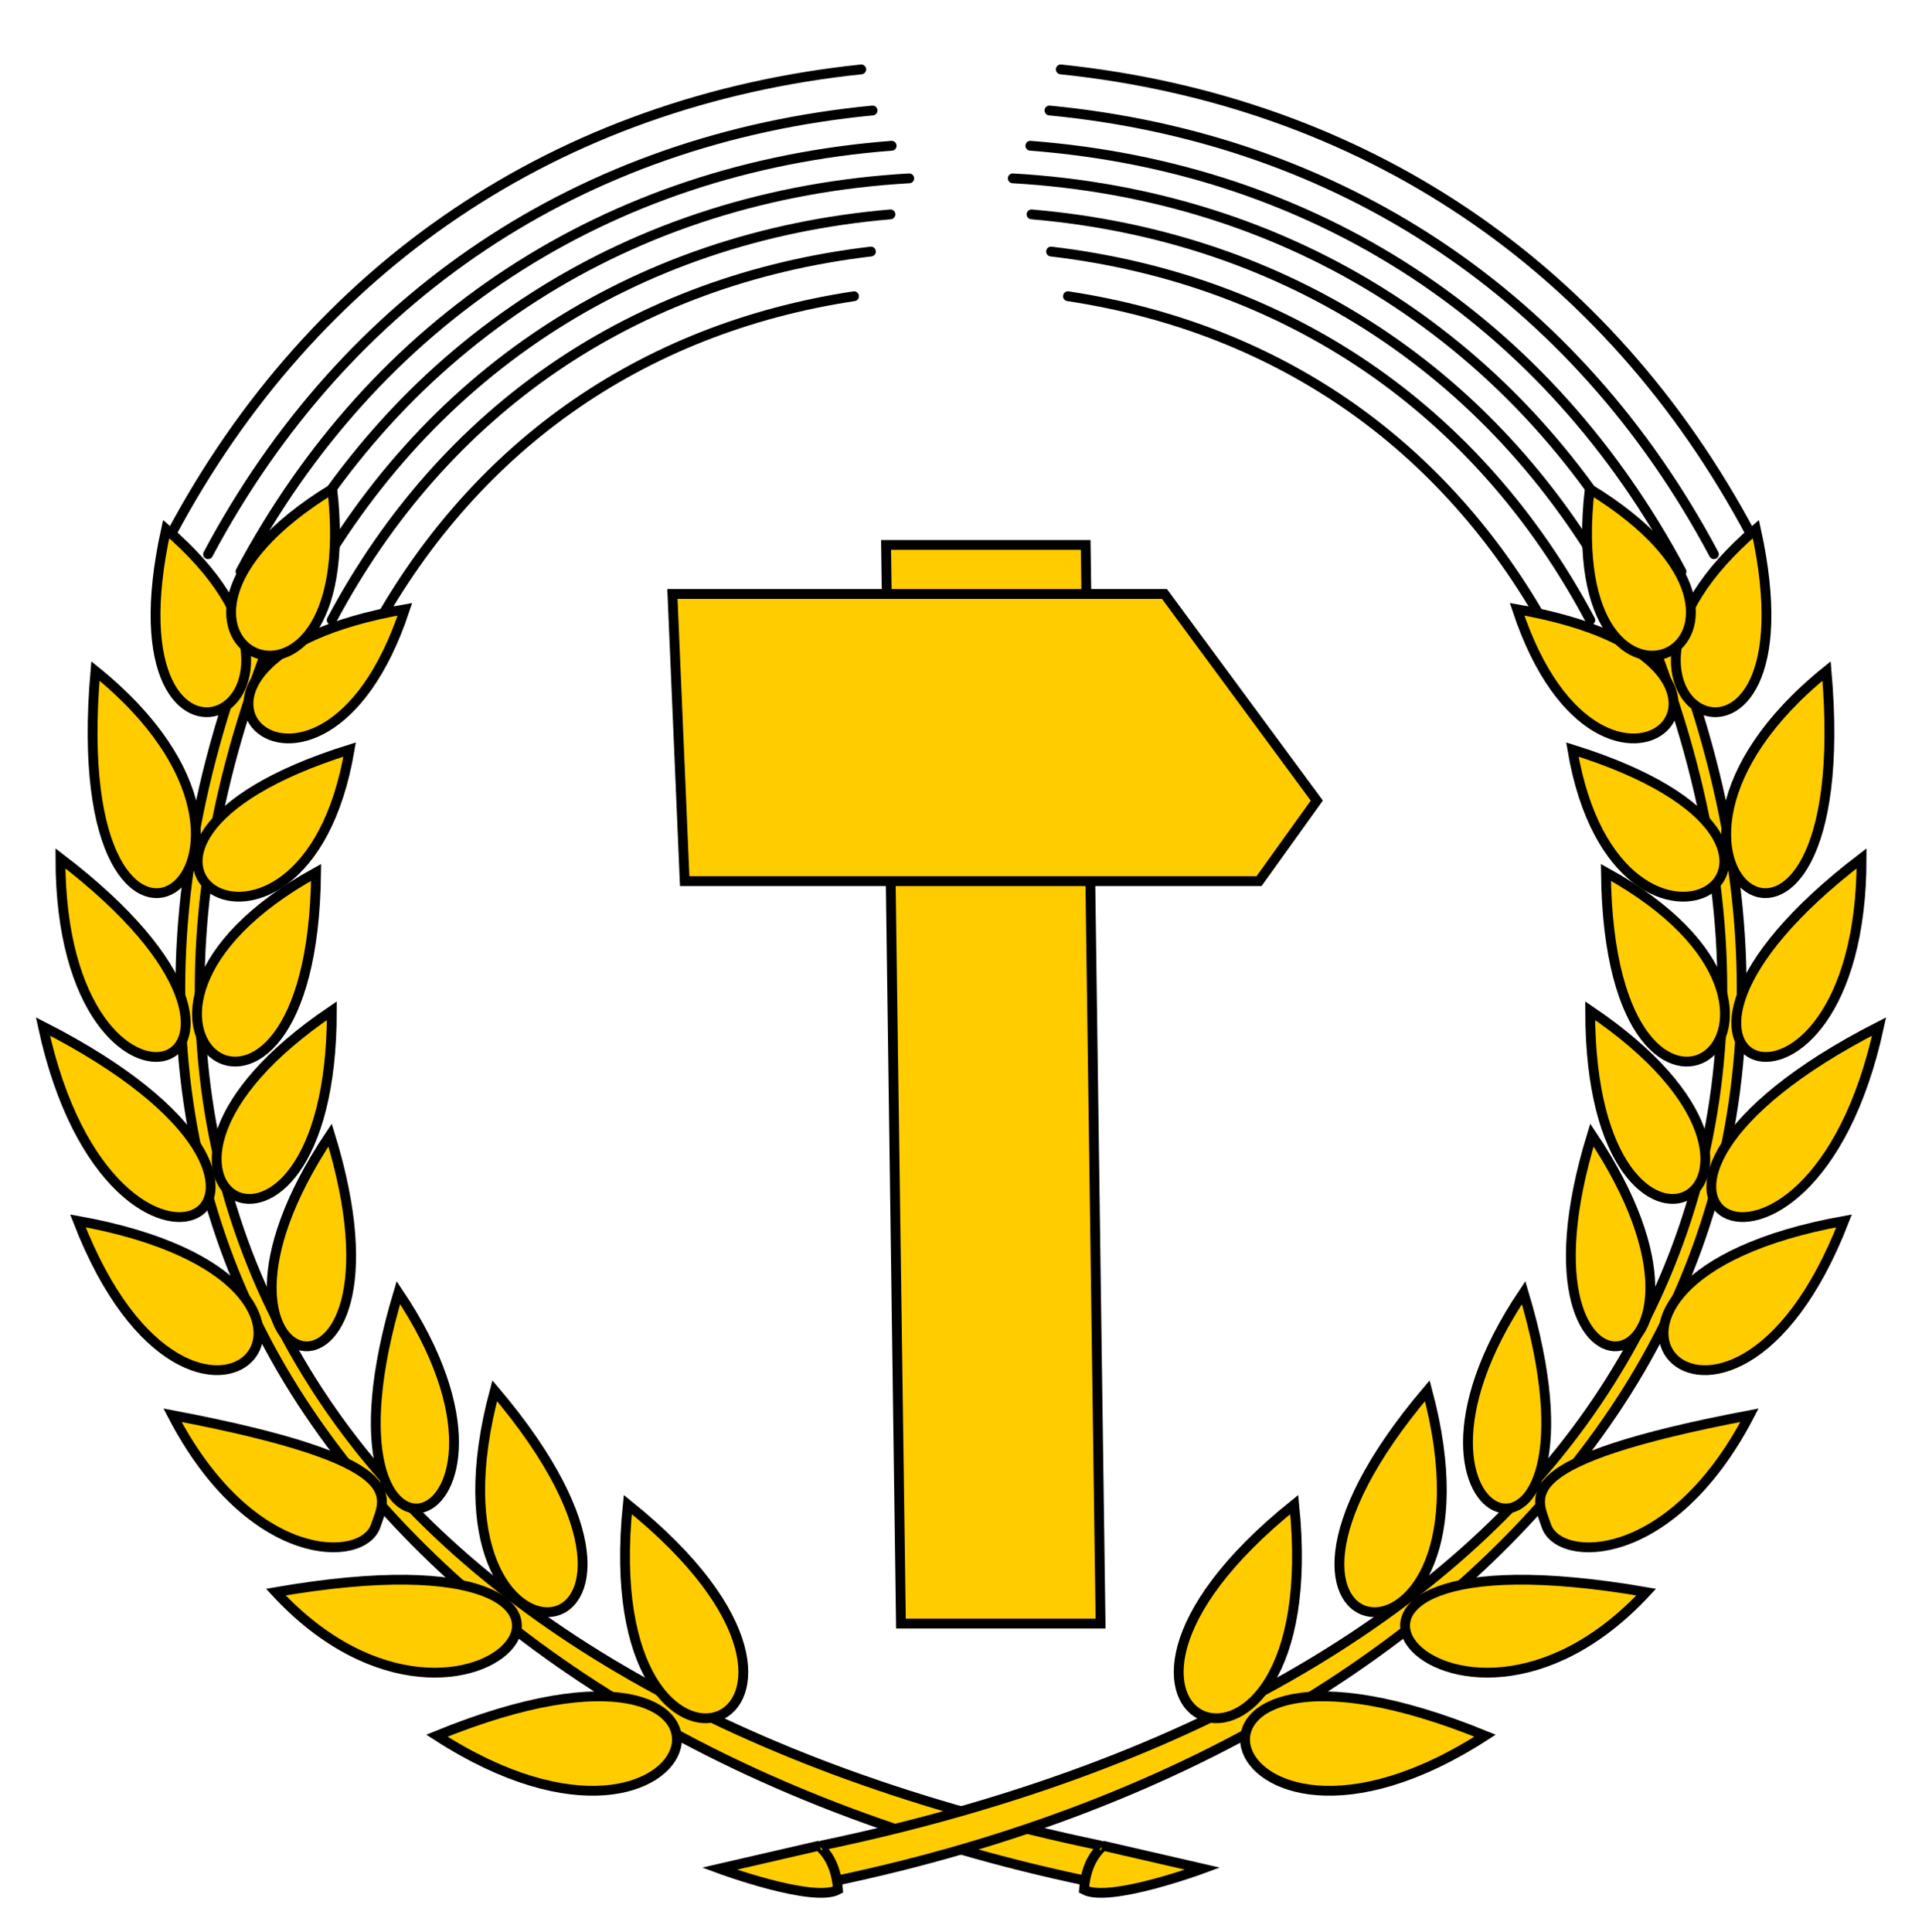
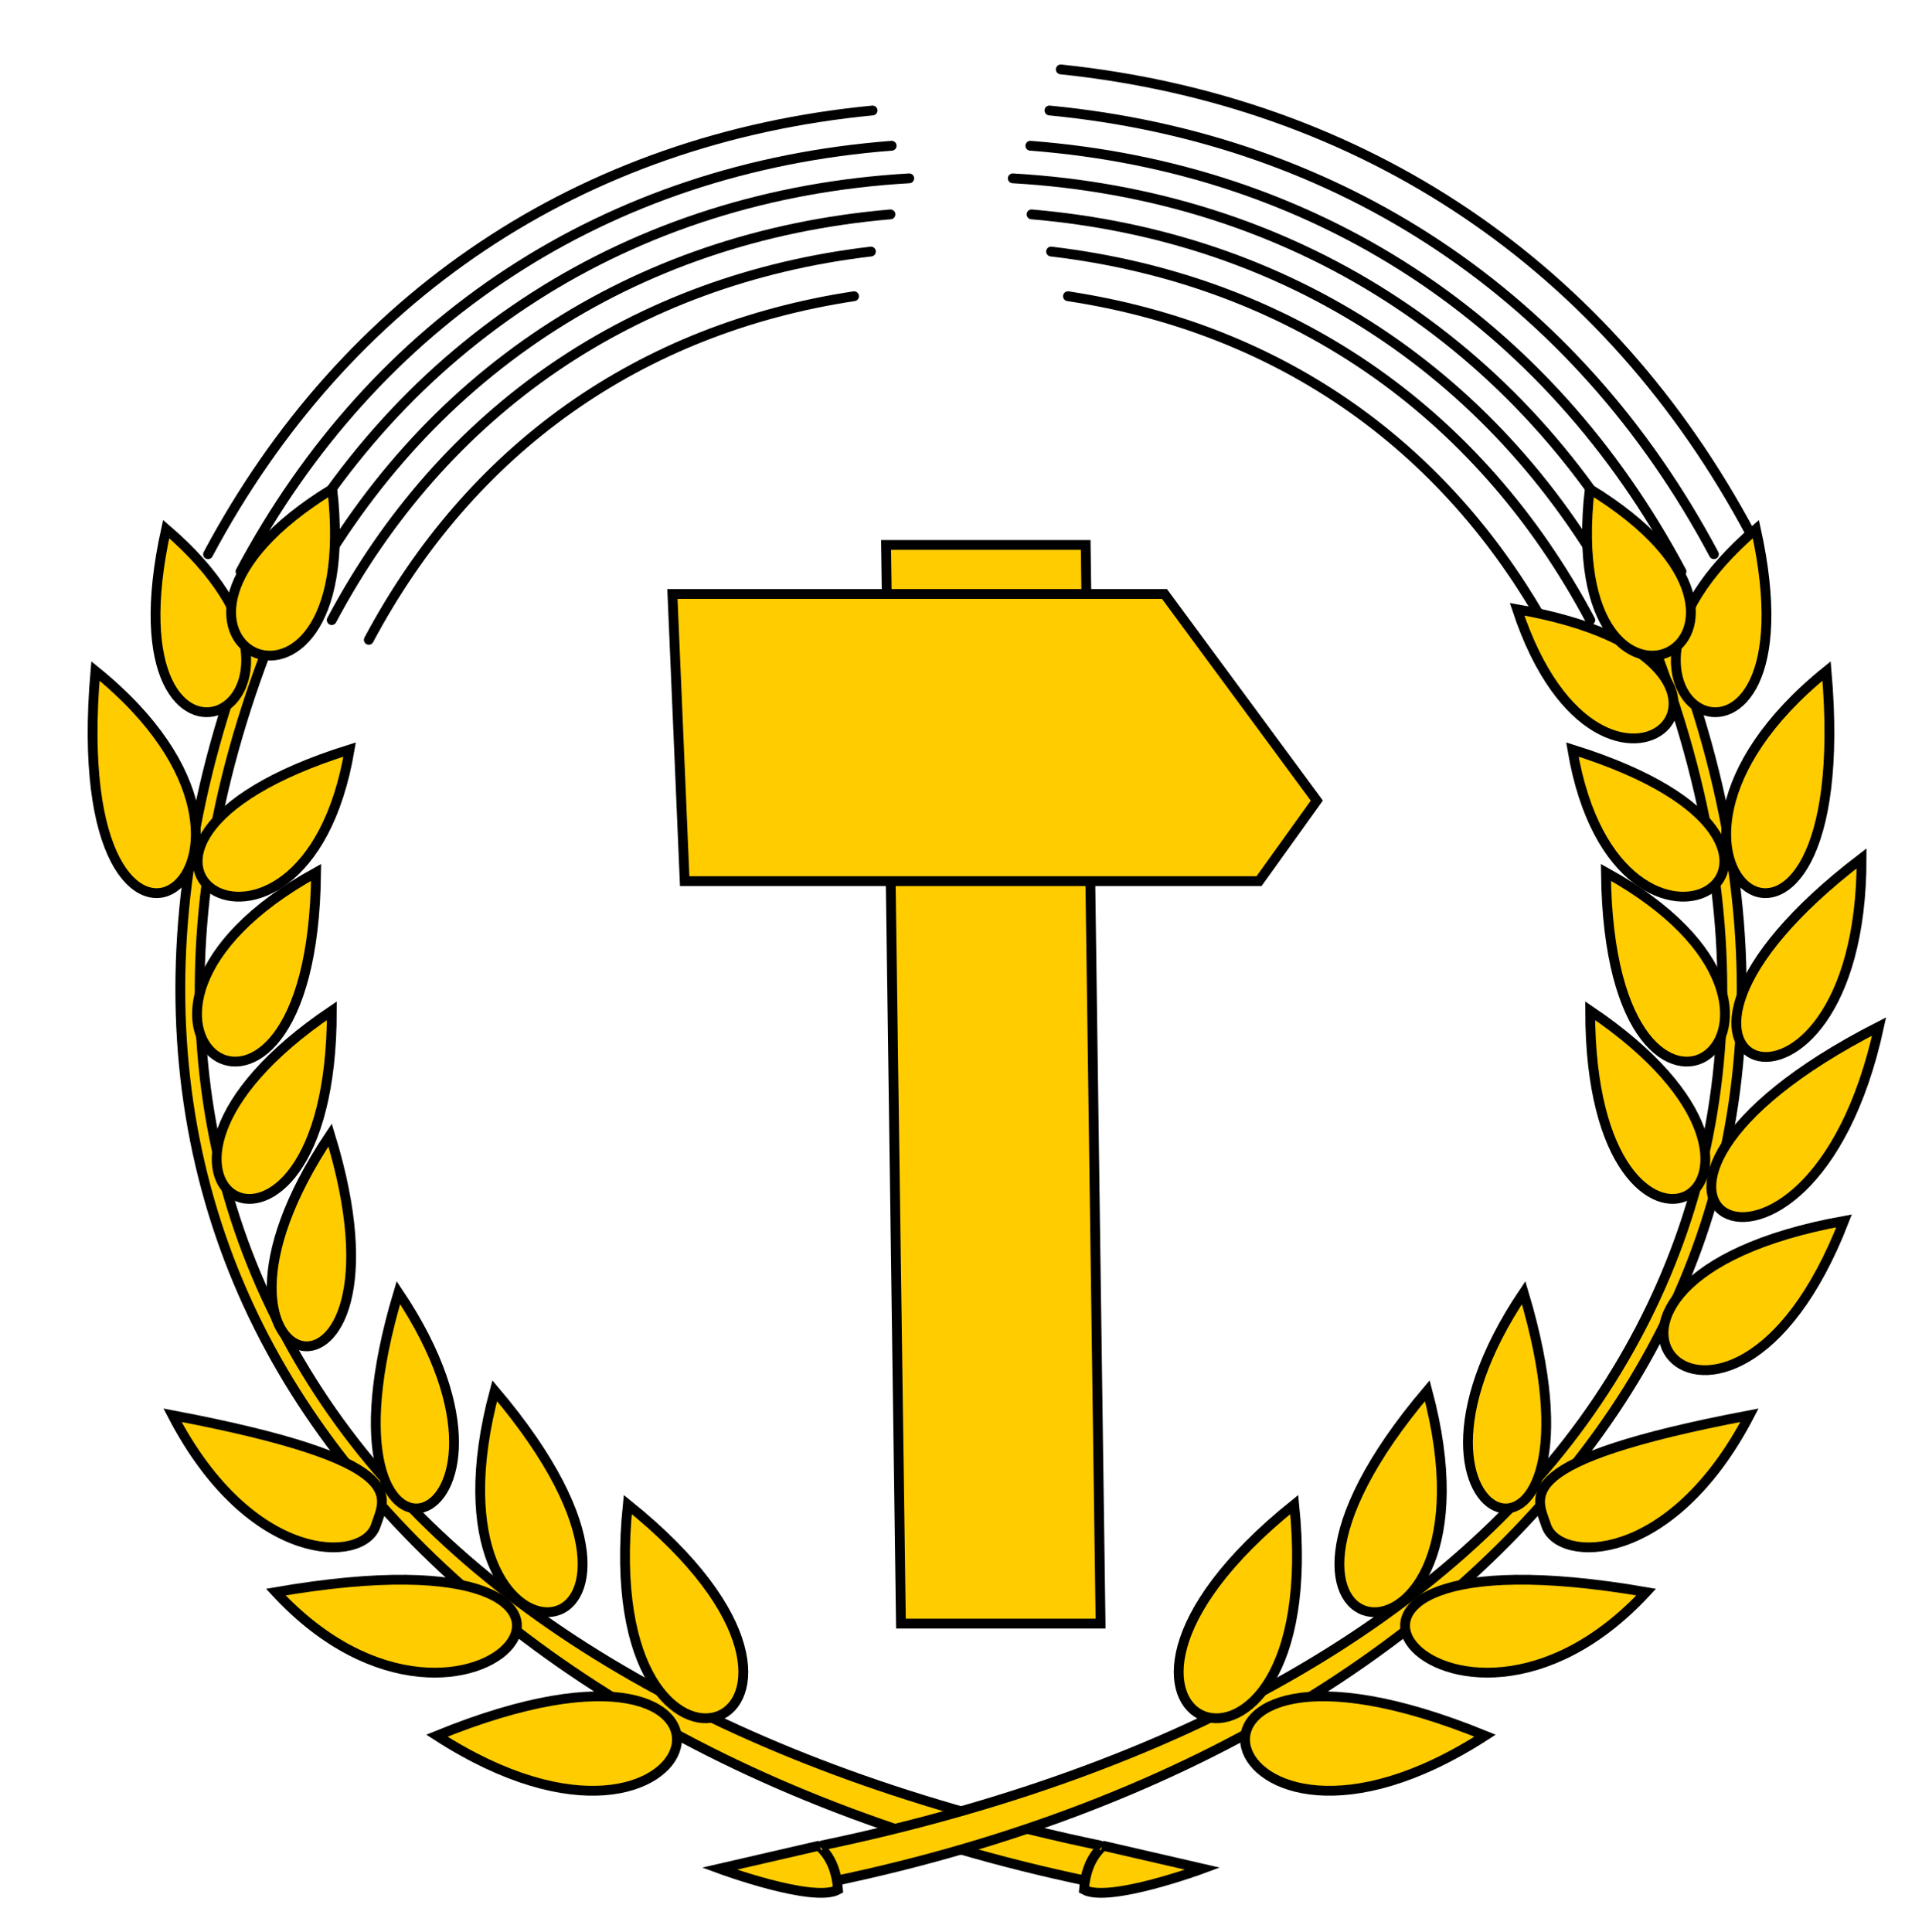
<svg xmlns="http://www.w3.org/2000/svg" xmlns:ns1="http://sodipodi.sourceforge.net/DTD/sodipodi-0.dtd" xmlns:ns2="http://www.inkscape.org/namespaces/inkscape" width="196" height="197" id="svg2" ns1:version="0.32" ns2:version="0.46" version="1.0" ns1:docname="Coat of Arms of East Germany (1950–1953).svg" ns2:output_extension="org.inkscape.output.svg.inkscape">
  <defs id="defs4" />
  <ns1:namedview id="base" pagecolor="#ffffff" bordercolor="#666666" borderopacity="1.0" gridtolerance="10000" guidetolerance="10" objecttolerance="10" ns2:pageopacity="0.0" ns2:pageshadow="2" ns2:zoom="0.98994949" ns2:cx="-32.17333" ns2:cy="81.046749" ns2:document-units="px" ns2:current-layer="layer1" showgrid="false" showguides="true" ns2:guide-bbox="true" ns2:window-width="1280" ns2:window-height="968" ns2:window-x="-4" ns2:window-y="-4" />
  <g ns2:label="Layer 1" ns2:groupmode="layer" id="layer1" transform="translate(-190.571,-442.434)">
    <g id="g3578">
      <path ns1:nodetypes="ccccc" id="rect3223" d="M 280.929,498.005 L 301.286,498.005 L 302.804,608.005 L 282.446,608.005 L 280.929,498.005 z" style="fill:#ffcc00;fill-opacity:1;fill-rule:evenodd;stroke:#000000;stroke-width:1;stroke-linecap:butt;stroke-linejoin:miter;stroke-miterlimit:4;stroke-dashoffset:0;stroke-opacity:1" />
      <path id="path3226" d="M 259.143,503.005 L 309.321,503.005 L 324.857,524.076 L 318.964,532.291 L 260.393,532.291 L 259.143,503.005 z" style="fill:#ffcc00;fill-opacity:1;fill-rule:evenodd;stroke:#000000;stroke-width:1px;stroke-linecap:butt;stroke-linejoin:miter;stroke-opacity:1" />
      <g transform="translate(-2.768,0)" id="g3379">
-         <path style="fill:none;fill-opacity:1;fill-rule:evenodd;stroke:#000000;stroke-width:1;stroke-linecap:round;stroke-linejoin:round;stroke-miterlimit:4;stroke-dashoffset:0;stroke-opacity:1" d="M 210.773,496.941 C 225.365,469.534 250.287,452.742 281.168,449.511" id="path2396" />
        <path style="fill:none;fill-opacity:1;fill-rule:evenodd;stroke:#000000;stroke-width:1;stroke-linecap:round;stroke-linejoin:round;stroke-miterlimit:4;stroke-dashoffset:0;stroke-opacity:1" d="M 214.556,498.955 C 228.574,472.626 252.631,456.561 282.322,453.702" id="path3168" />
        <path style="fill:none;fill-opacity:1;fill-rule:evenodd;stroke:#000000;stroke-width:1;stroke-linecap:round;stroke-linejoin:round;stroke-miterlimit:4;stroke-dashoffset:0;stroke-opacity:1" d="M 217.866,500.718 C 231.537,475.041 255.264,459.525 284.268,457.298" id="path3170" />
        <path style="fill:none;fill-opacity:1;fill-rule:evenodd;stroke:#000000;stroke-width:1;stroke-linecap:round;stroke-linejoin:round;stroke-miterlimit:4;stroke-dashoffset:0;stroke-opacity:1" d="M 220.899,502.333 C 234.252,477.252 257.692,462.247 286.059,460.621" id="path3172" />
        <path style="fill:none;fill-opacity:1;fill-rule:evenodd;stroke:#000000;stroke-width:1;stroke-linecap:round;stroke-linejoin:round;stroke-miterlimit:4;stroke-dashoffset:0;stroke-opacity:1" d="M 224.014,503.991 C 236.42,480.688 257.844,466.546 284.146,464.295" id="path3174" />
        <path style="fill:none;fill-opacity:1;fill-rule:evenodd;stroke:#000000;stroke-width:1;stroke-linecap:round;stroke-linejoin:round;stroke-miterlimit:4;stroke-dashoffset:0;stroke-opacity:1" d="M 227.166,505.669 C 238.604,484.186 257.987,470.939 282.157,468.086" id="path3176" />
        <path style="fill:none;fill-opacity:1;fill-rule:evenodd;stroke:#000000;stroke-width:1;stroke-linecap:round;stroke-linejoin:round;stroke-miterlimit:4;stroke-dashoffset:0;stroke-opacity:1" d="M 230.949,507.683 C 241.334,488.177 258.589,475.96 280.436,472.642" id="path3178" />
        <g id="g3231" transform="translate(191.429,0)">
          <path ns1:nodetypes="ccscscscscc" id="path3216" d="M 29.631,503.219 C 29.301,503.293 29.03,503.528 28.912,503.844 C 15.603,535.32 18.184,563.906 33.412,586.469 C 48.639,609.032 76.133,626.606 112.956,634.291 C 113.5,634.403 114.3,632.981 114.412,632.438 C 114.524,631.894 114.621,630.738 114.077,630.625 C 77.617,623.017 49.917,607.378 35.068,585.375 C 20.219,563.373 17.651,535.618 30.756,504.625 C 30.921,504.279 30.874,503.869 30.634,503.569 C 30.394,503.27 30.005,503.134 29.631,503.219 L 29.631,503.219 z" style="fill:#ffcc00;fill-opacity:1;fill-rule:evenodd;stroke:#000000;stroke-width:1;stroke-linecap:round;stroke-linejoin:round;stroke-miterlimit:4;stroke-dasharray:none;stroke-dashoffset:0;stroke-opacity:1" />
          <path ns1:nodetypes="cc" id="path3182" d="M 18.851,496.389 C 12.075,527.109 40.234,514.716 18.851,496.389 z" style="fill:#ffcc00;fill-opacity:1;fill-rule:evenodd;stroke:#000000;stroke-width:1px;stroke-linecap:butt;stroke-linejoin:miter;stroke-opacity:1" />
-           <path style="fill:#ffcc00;fill-opacity:1;fill-rule:evenodd;stroke:#000000;stroke-width:1px;stroke-linecap:butt;stroke-linejoin:miter;stroke-opacity:1" d="M 43.203,504.564 C 12.21,509.954 34.363,531.303 43.203,504.564 z" id="path3184" ns1:nodetypes="cc" />
          <path ns1:nodetypes="cc" id="path3186" d="M 11.643,510.862 C 8.25,549.88 36.286,530.773 11.643,510.862 z" style="fill:#ffcc00;fill-opacity:1;fill-rule:evenodd;stroke:#000000;stroke-width:1px;stroke-linecap:butt;stroke-linejoin:miter;stroke-opacity:1" />
          <path style="fill:#ffcc00;fill-opacity:1;fill-rule:evenodd;stroke:#000000;stroke-width:1px;stroke-linecap:butt;stroke-linejoin:miter;stroke-opacity:1" d="M 37.565,518.868 C 5.19,528.985 32.818,546.863 37.565,518.868 z" id="path3188" ns1:nodetypes="cc" />
-           <path id="path3190" d="M 8.071,529.969 C 8.071,561.576 36.821,551.934 8.071,529.969 z" style="fill:#ffcc00;fill-opacity:1;fill-rule:evenodd;stroke:#000000;stroke-width:1px;stroke-linecap:butt;stroke-linejoin:miter;stroke-opacity:1" />
          <path id="path3192" d="M 34.143,531.398 C 33.786,566.041 7,546.398 34.143,531.398 z" style="fill:#ffcc00;fill-opacity:1;fill-rule:evenodd;stroke:#000000;stroke-width:1px;stroke-linecap:butt;stroke-linejoin:miter;stroke-opacity:1" />
-           <path ns1:nodetypes="cc" id="path3194" d="M 6.286,547.112 C 13.429,580.148 40.929,564.791 6.286,547.112 z" style="fill:#ffcc00;fill-opacity:1;fill-rule:evenodd;stroke:#000000;stroke-width:1px;stroke-linecap:butt;stroke-linejoin:miter;stroke-opacity:1" />
+           <path ns1:nodetypes="cc" id="path3194" d="M 6.286,547.112 z" style="fill:#ffcc00;fill-opacity:1;fill-rule:evenodd;stroke:#000000;stroke-width:1px;stroke-linecap:butt;stroke-linejoin:miter;stroke-opacity:1" />
          <path id="path3196" d="M 35.75,545.505 C 35.75,577.826 9.321,563.362 35.75,545.505 z" style="fill:#ffcc00;fill-opacity:1;fill-rule:evenodd;stroke:#000000;stroke-width:1px;stroke-linecap:butt;stroke-linejoin:miter;stroke-opacity:1" />
-           <path ns1:nodetypes="cc" id="path3198" d="M 9.857,566.934 C 21.821,597.826 44.5,573.184 9.857,566.934 z" style="fill:#ffcc00;fill-opacity:1;fill-rule:evenodd;stroke:#000000;stroke-width:1px;stroke-linecap:butt;stroke-linejoin:miter;stroke-opacity:1" />
          <path ns1:nodetypes="cc" id="path3200" d="M 35.571,558.184 C 45.214,589.612 18.25,584.076 35.571,558.184 z" style="fill:#ffcc00;fill-opacity:1;fill-rule:evenodd;stroke:#000000;stroke-width:1px;stroke-linecap:butt;stroke-linejoin:miter;stroke-opacity:1" />
          <path ns1:nodetypes="csc" id="path3202" d="M 19.5,586.755 C 27.477,602.103 38.951,601.892 40.23,598.01 C 41.213,595.027 44.064,591.419 19.5,586.755 z" style="fill:#ffcc00;fill-opacity:1;fill-rule:evenodd;stroke:#000000;stroke-width:1px;stroke-linecap:butt;stroke-linejoin:miter;stroke-opacity:1" />
          <path ns1:nodetypes="cc" id="path3204" d="M 42.536,574.255 C 59.321,599.255 32.536,607.648 42.536,574.255 z" style="fill:#ffcc00;fill-opacity:1;fill-rule:evenodd;stroke:#000000;stroke-width:1px;stroke-linecap:butt;stroke-linejoin:miter;stroke-opacity:1" />
          <path ns1:nodetypes="cc" id="path3206" d="M 30.036,604.791 C 50.214,626.576 73.429,597.291 30.036,604.791 z" style="fill:#ffcc00;fill-opacity:1;fill-rule:evenodd;stroke:#000000;stroke-width:1px;stroke-linecap:butt;stroke-linejoin:miter;stroke-opacity:1" />
          <path ns1:nodetypes="cc" id="path3208" d="M 52.357,584.255 C 76.286,612.469 43.786,616.219 52.357,584.255 z" style="fill:#ffcc00;fill-opacity:1;fill-rule:evenodd;stroke:#000000;stroke-width:1px;stroke-linecap:butt;stroke-linejoin:miter;stroke-opacity:1" />
          <path id="path3210" d="M 46.464,619.434 C 83.25,604.434 74.679,637.648 46.464,619.434 z" style="fill:#ffcc00;fill-opacity:1;fill-rule:evenodd;stroke:#000000;stroke-width:1px;stroke-linecap:butt;stroke-linejoin:miter;stroke-opacity:1" />
          <path ns1:nodetypes="cc" id="path3212" d="M 65.929,595.862 C 94.143,618.541 62.357,630.684 65.929,595.862 z" style="fill:#ffcc00;fill-opacity:1;fill-rule:evenodd;stroke:#000000;stroke-width:1px;stroke-linecap:butt;stroke-linejoin:miter;stroke-opacity:1" />
          <path id="path3228" d="M 114.321,630.639 L 124.54,632.994 C 124.54,632.994 114.975,636.529 112.45,635.14 C 112.702,631.605 114.596,630.721 114.321,630.639 z" style="fill:#ffcc00;fill-opacity:1;fill-rule:evenodd;stroke:#000000;stroke-width:1px;stroke-linecap:butt;stroke-linejoin:miter;stroke-opacity:1" />
          <path ns1:nodetypes="cc" id="path3180" d="M 35.795,492.291 C 39.098,521.398 11.01,507.485 35.795,492.291 z" style="fill:#ffcc00;fill-opacity:1;fill-rule:evenodd;stroke:#000000;stroke-width:1px;stroke-linecap:butt;stroke-linejoin:miter;stroke-opacity:1" />
        </g>
      </g>
      <g ns2:transform-center-x="-30.457142" id="g3408" transform="matrix(-1,0,0,1,579.911,0)">
        <path id="path3410" d="M 210.773,496.941 C 225.365,469.534 250.287,452.742 281.168,449.511" style="fill:none;fill-opacity:1;fill-rule:evenodd;stroke:#000000;stroke-width:1;stroke-linecap:round;stroke-linejoin:round;stroke-miterlimit:4;stroke-dashoffset:0;stroke-opacity:1" />
        <path id="path3412" d="M 214.556,498.955 C 228.574,472.626 252.631,456.561 282.322,453.702" style="fill:none;fill-opacity:1;fill-rule:evenodd;stroke:#000000;stroke-width:1;stroke-linecap:round;stroke-linejoin:round;stroke-miterlimit:4;stroke-dashoffset:0;stroke-opacity:1" />
        <path id="path3414" d="M 217.866,500.718 C 231.537,475.041 255.264,459.525 284.268,457.298" style="fill:none;fill-opacity:1;fill-rule:evenodd;stroke:#000000;stroke-width:1;stroke-linecap:round;stroke-linejoin:round;stroke-miterlimit:4;stroke-dashoffset:0;stroke-opacity:1" />
        <path id="path3416" d="M 220.899,502.333 C 234.252,477.252 257.692,462.247 286.059,460.621" style="fill:none;fill-opacity:1;fill-rule:evenodd;stroke:#000000;stroke-width:1;stroke-linecap:round;stroke-linejoin:round;stroke-miterlimit:4;stroke-dashoffset:0;stroke-opacity:1" />
        <path id="path3418" d="M 224.014,503.991 C 236.42,480.688 257.844,466.546 284.146,464.295" style="fill:none;fill-opacity:1;fill-rule:evenodd;stroke:#000000;stroke-width:1;stroke-linecap:round;stroke-linejoin:round;stroke-miterlimit:4;stroke-dashoffset:0;stroke-opacity:1" />
        <path id="path3420" d="M 227.166,505.669 C 238.604,484.186 257.987,470.939 282.157,468.086" style="fill:none;fill-opacity:1;fill-rule:evenodd;stroke:#000000;stroke-width:1;stroke-linecap:round;stroke-linejoin:round;stroke-miterlimit:4;stroke-dashoffset:0;stroke-opacity:1" />
        <path id="path3422" d="M 230.949,507.683 C 241.334,488.177 258.589,475.96 280.436,472.642" style="fill:none;fill-opacity:1;fill-rule:evenodd;stroke:#000000;stroke-width:1;stroke-linecap:round;stroke-linejoin:round;stroke-miterlimit:4;stroke-dashoffset:0;stroke-opacity:1" />
        <g transform="translate(191.429,0)" id="g3424">
          <path style="fill:#ffcc00;fill-opacity:1;fill-rule:evenodd;stroke:#000000;stroke-width:1;stroke-linecap:round;stroke-linejoin:round;stroke-miterlimit:4;stroke-dasharray:none;stroke-dashoffset:0;stroke-opacity:1" d="M 29.631,503.219 C 29.301,503.293 29.03,503.528 28.912,503.844 C 15.603,535.32 18.184,563.906 33.412,586.469 C 48.639,609.032 76.133,626.606 112.956,634.291 C 113.5,634.403 114.3,632.981 114.412,632.438 C 114.524,631.894 114.621,630.738 114.077,630.625 C 77.617,623.017 49.917,607.378 35.068,585.375 C 20.219,563.373 17.651,535.618 30.756,504.625 C 30.921,504.279 30.874,503.869 30.634,503.569 C 30.394,503.27 30.005,503.134 29.631,503.219 L 29.631,503.219 z" id="path3426" ns1:nodetypes="ccscscscscc" />
          <path style="fill:#ffcc00;fill-opacity:1;fill-rule:evenodd;stroke:#000000;stroke-width:1px;stroke-linecap:butt;stroke-linejoin:miter;stroke-opacity:1" d="M 18.851,496.389 C 12.075,527.109 40.234,514.716 18.851,496.389 z" id="path3428" ns1:nodetypes="cc" />
          <path ns1:nodetypes="cc" id="path3430" d="M 43.203,504.564 C 12.21,509.954 34.363,531.303 43.203,504.564 z" style="fill:#ffcc00;fill-opacity:1;fill-rule:evenodd;stroke:#000000;stroke-width:1px;stroke-linecap:butt;stroke-linejoin:miter;stroke-opacity:1" />
          <path style="fill:#ffcc00;fill-opacity:1;fill-rule:evenodd;stroke:#000000;stroke-width:1px;stroke-linecap:butt;stroke-linejoin:miter;stroke-opacity:1" d="M 11.643,510.862 C 8.25,549.88 36.286,530.773 11.643,510.862 z" id="path3432" ns1:nodetypes="cc" />
          <path ns1:nodetypes="cc" id="path3434" d="M 37.565,518.868 C 5.19,528.985 32.818,546.863 37.565,518.868 z" style="fill:#ffcc00;fill-opacity:1;fill-rule:evenodd;stroke:#000000;stroke-width:1px;stroke-linecap:butt;stroke-linejoin:miter;stroke-opacity:1" />
          <path style="fill:#ffcc00;fill-opacity:1;fill-rule:evenodd;stroke:#000000;stroke-width:1px;stroke-linecap:butt;stroke-linejoin:miter;stroke-opacity:1" d="M 8.071,529.969 C 8.071,561.576 36.821,551.934 8.071,529.969 z" id="path3436" />
          <path style="fill:#ffcc00;fill-opacity:1;fill-rule:evenodd;stroke:#000000;stroke-width:1px;stroke-linecap:butt;stroke-linejoin:miter;stroke-opacity:1" d="M 34.143,531.398 C 33.786,566.041 7,546.398 34.143,531.398 z" id="path3438" />
          <path style="fill:#ffcc00;fill-opacity:1;fill-rule:evenodd;stroke:#000000;stroke-width:1px;stroke-linecap:butt;stroke-linejoin:miter;stroke-opacity:1" d="M 6.286,547.112 C 13.429,580.148 40.929,564.791 6.286,547.112 z" id="path3440" ns1:nodetypes="cc" />
          <path style="fill:#ffcc00;fill-opacity:1;fill-rule:evenodd;stroke:#000000;stroke-width:1px;stroke-linecap:butt;stroke-linejoin:miter;stroke-opacity:1" d="M 35.75,545.505 C 35.75,577.826 9.321,563.362 35.75,545.505 z" id="path3442" />
          <path style="fill:#ffcc00;fill-opacity:1;fill-rule:evenodd;stroke:#000000;stroke-width:1px;stroke-linecap:butt;stroke-linejoin:miter;stroke-opacity:1" d="M 9.857,566.934 C 21.821,597.826 44.5,573.184 9.857,566.934 z" id="path3444" ns1:nodetypes="cc" />
-           <path style="fill:#ffcc00;fill-opacity:1;fill-rule:evenodd;stroke:#000000;stroke-width:1px;stroke-linecap:butt;stroke-linejoin:miter;stroke-opacity:1" d="M 35.571,558.184 C 45.214,589.612 18.25,584.076 35.571,558.184 z" id="path3446" ns1:nodetypes="cc" />
          <path style="fill:#ffcc00;fill-opacity:1;fill-rule:evenodd;stroke:#000000;stroke-width:1px;stroke-linecap:butt;stroke-linejoin:miter;stroke-opacity:1" d="M 19.5,586.755 C 27.477,602.103 38.951,601.892 40.23,598.01 C 41.213,595.027 44.064,591.419 19.5,586.755 z" id="path3448" ns1:nodetypes="csc" />
          <path style="fill:#ffcc00;fill-opacity:1;fill-rule:evenodd;stroke:#000000;stroke-width:1px;stroke-linecap:butt;stroke-linejoin:miter;stroke-opacity:1" d="M 42.536,574.255 C 59.321,599.255 32.536,607.648 42.536,574.255 z" id="path3450" ns1:nodetypes="cc" />
          <path style="fill:#ffcc00;fill-opacity:1;fill-rule:evenodd;stroke:#000000;stroke-width:1px;stroke-linecap:butt;stroke-linejoin:miter;stroke-opacity:1" d="M 30.036,604.791 C 50.214,626.576 73.429,597.291 30.036,604.791 z" id="path3452" ns1:nodetypes="cc" />
          <path style="fill:#ffcc00;fill-opacity:1;fill-rule:evenodd;stroke:#000000;stroke-width:1px;stroke-linecap:butt;stroke-linejoin:miter;stroke-opacity:1" d="M 52.357,584.255 C 76.286,612.469 43.786,616.219 52.357,584.255 z" id="path3454" ns1:nodetypes="cc" />
          <path style="fill:#ffcc00;fill-opacity:1;fill-rule:evenodd;stroke:#000000;stroke-width:1px;stroke-linecap:butt;stroke-linejoin:miter;stroke-opacity:1" d="M 46.464,619.434 C 83.25,604.434 74.679,637.648 46.464,619.434 z" id="path3456" />
          <path style="fill:#ffcc00;fill-opacity:1;fill-rule:evenodd;stroke:#000000;stroke-width:1px;stroke-linecap:butt;stroke-linejoin:miter;stroke-opacity:1" d="M 65.929,595.862 C 94.143,618.541 62.357,630.684 65.929,595.862 z" id="path3458" ns1:nodetypes="cc" />
          <path style="fill:#ffcc00;fill-opacity:1;fill-rule:evenodd;stroke:#000000;stroke-width:1px;stroke-linecap:butt;stroke-linejoin:miter;stroke-opacity:1" d="M 114.321,630.639 L 124.54,632.994 C 124.54,632.994 114.975,636.529 112.45,635.14 C 112.702,631.605 114.596,630.721 114.321,630.639 z" id="path3460" />
          <path style="fill:#ffcc00;fill-opacity:1;fill-rule:evenodd;stroke:#000000;stroke-width:1px;stroke-linecap:butt;stroke-linejoin:miter;stroke-opacity:1" d="M 35.795,492.291 C 39.098,521.398 11.01,507.485 35.795,492.291 z" id="path3462" ns1:nodetypes="cc" />
        </g>
      </g>
    </g>
  </g>
</svg>